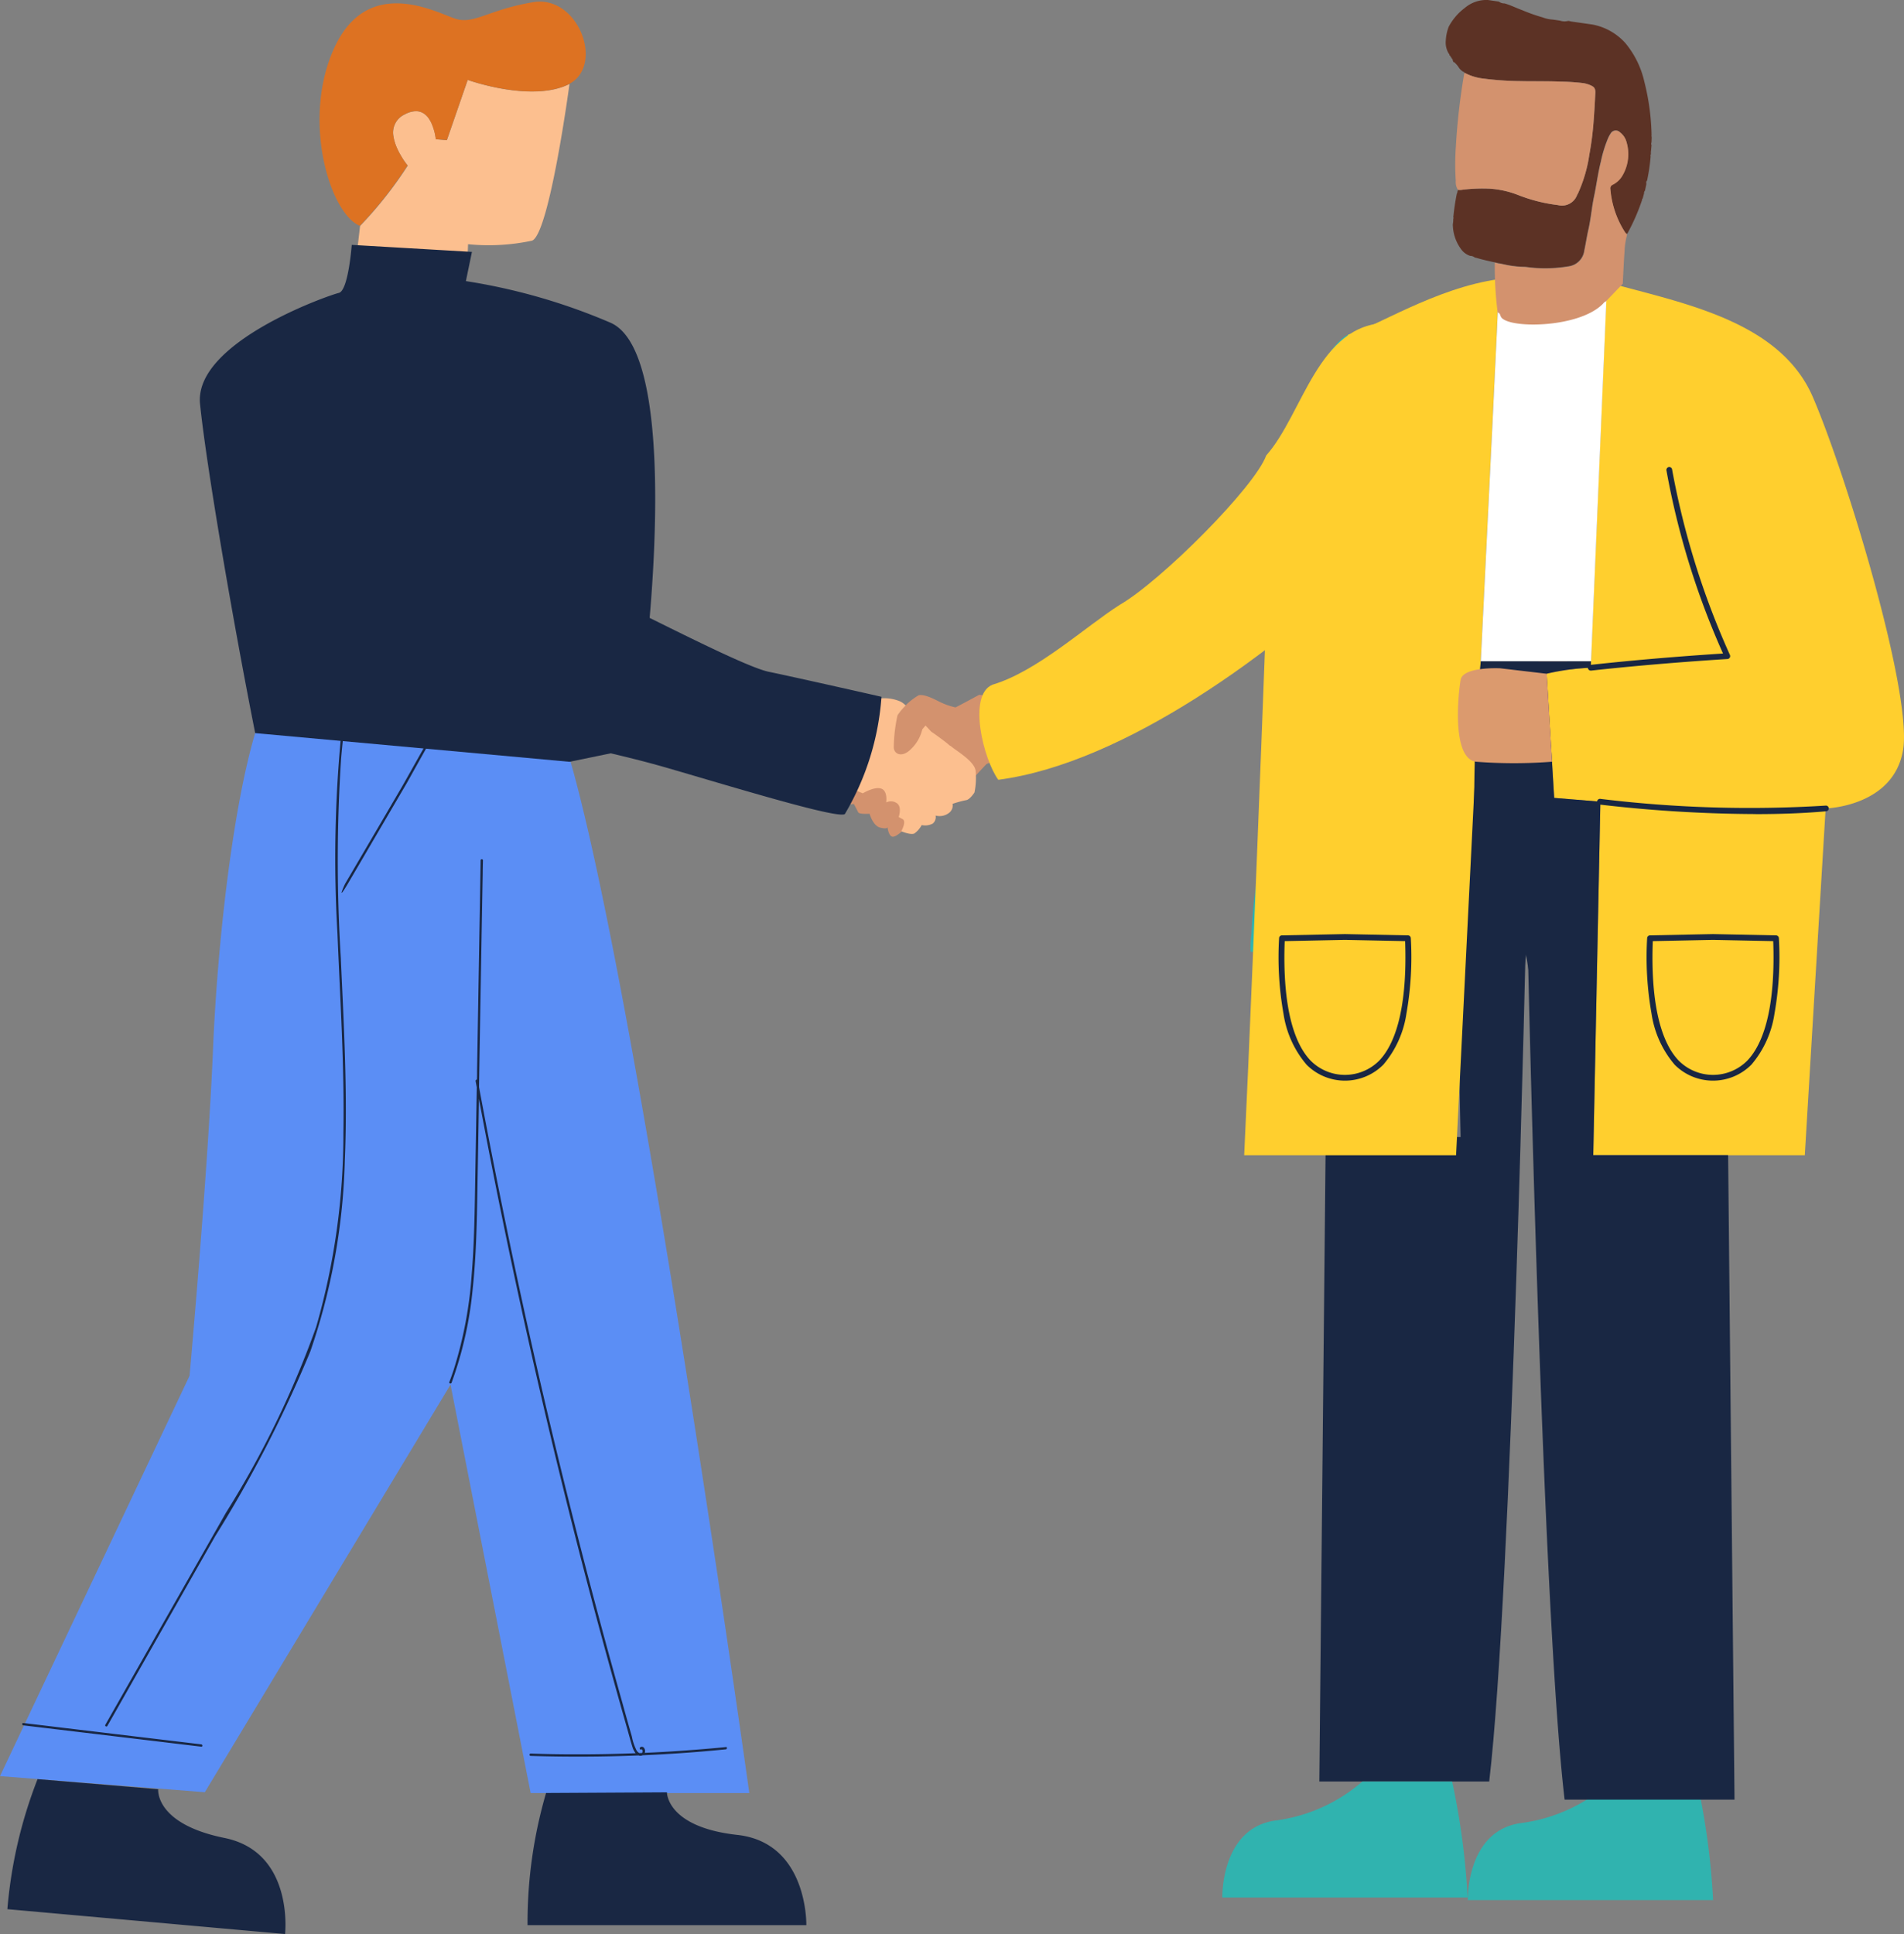
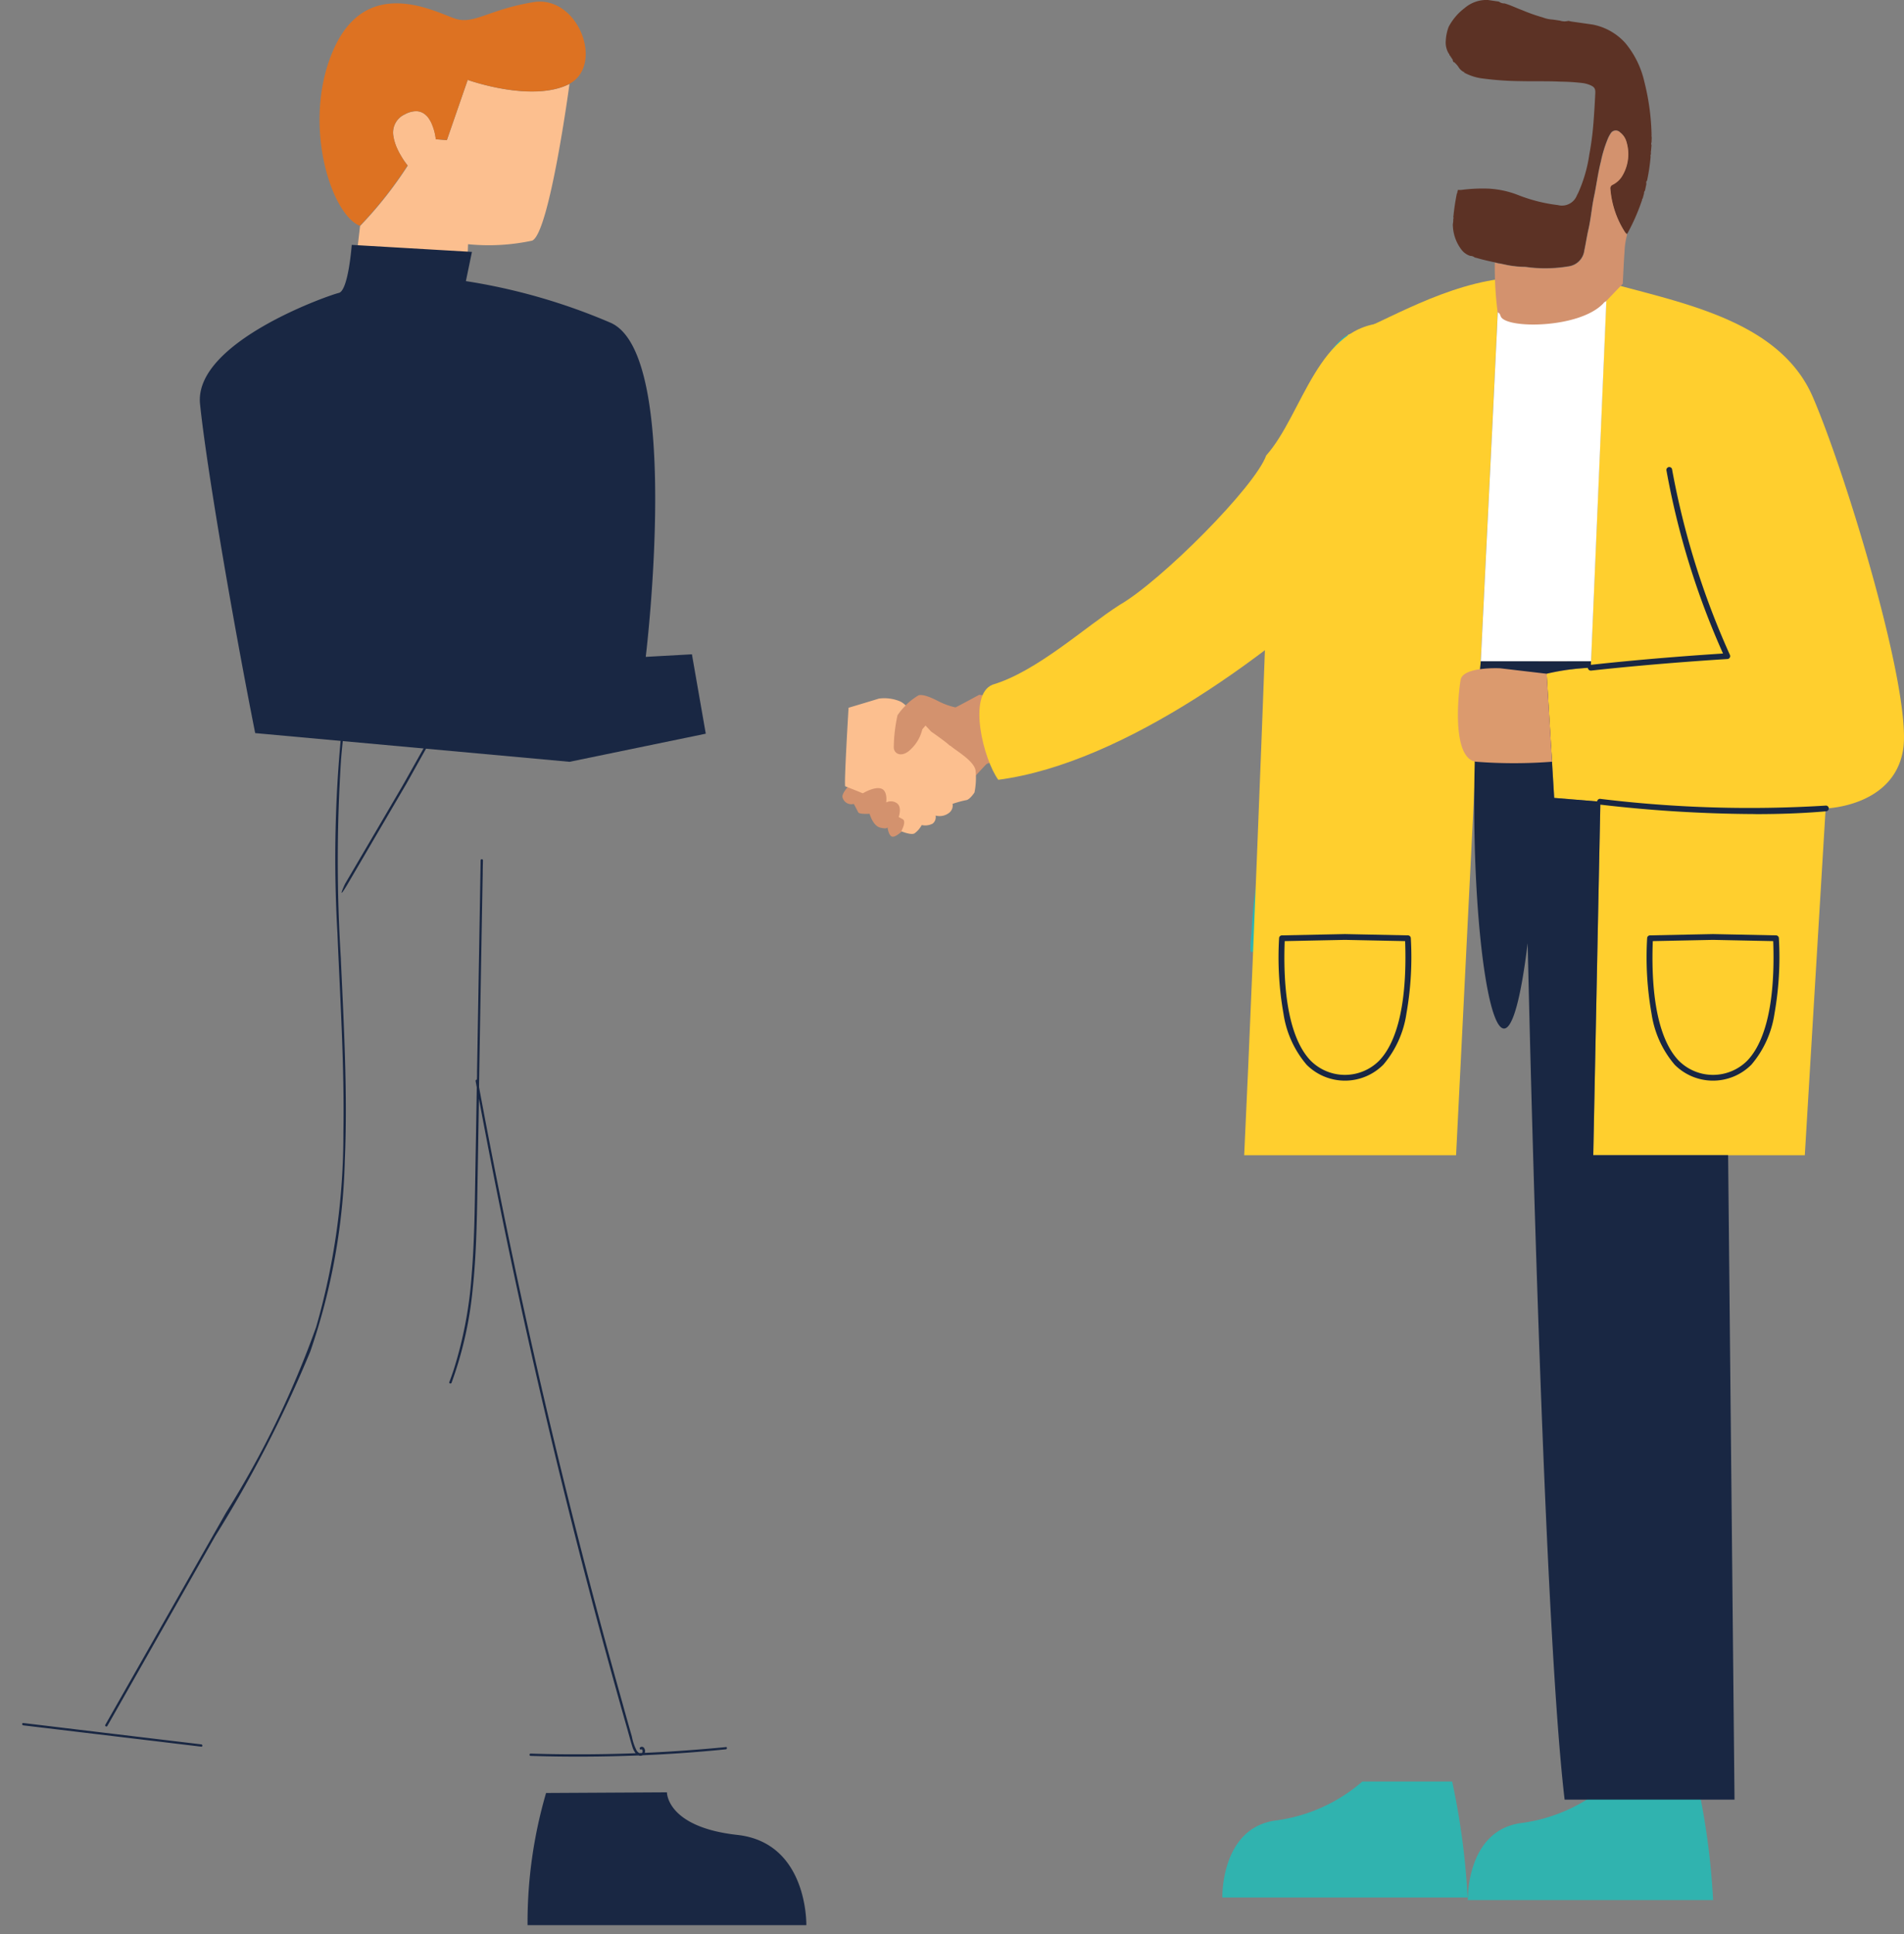
<svg xmlns="http://www.w3.org/2000/svg" width="206.129" height="209.348" viewBox="0 0 206.129 209.348">
  <rect x="0" y="0" width="206.129" height="209.348" fill="#808080" stroke="none" />
  <g id="Group_1225" data-name="Group 1225" transform="translate(-4495.395 -1297.052)">
    <g id="Group_1222" data-name="Group 1222" transform="translate(4495.395 1249.396)">
      <g id="Group_1302" data-name="Group 1302">
-         <path id="Path_2412" data-name="Path 2412" d="M61.651,439.621c-5.3.9-12.254-1.093-15.881-.638a30.454,30.454,0,0,1-10.94-.174H29.113c-3.307,6.665-5.5,24.861-6.052,38.2s-2.538,35.345-2.538,35.345L0,555.69l22.175,1.741,26.6-44.122,8.674,44.21H81.12S68.31,465.892,61.069,443.563Z" transform="translate(0 -315.779)" fill="#5b8ef5" />
        <path id="Path_2413" data-name="Path 2413" d="M205.711,862.015a50.026,50.026,0,0,0-2.005,14.31h30.181s.205-8.922-7.469-9.771-7.621-4.611-7.621-4.611Z" transform="translate(-146.593 -620.279)" fill="#192743" />
-         <path id="Path_2414" data-name="Path 2414" d="M6.118,856.831a49.967,49.967,0,0,0-3.27,14.083l30.064,2.69s1-8.869-6.561-10.4-7.176-5.271-7.176-5.271L6.134,856.841Z" transform="translate(-2.05 -616.6)" fill="#192743" />
        <path id="Path_2415" data-name="Path 2415" d="M27.968,562.712c-1.413-.168-2.829-.336-4.24-.508L8.7,560.406c-.16-.021-.16-.269,0-.252,1.413.168,2.829.336,4.24.508l15.026,1.8c.16.021.16.269,0,.252m56.79.043q-4.381.428-8.779.625a.56.56,0,0,0-.043-.48.291.291,0,0,0-.449-.113c-.135.088,0,.3.127.219s.148.248.109.328a.364.364,0,0,1-.037.059l-.3.012a.993.993,0,0,1-.273-.252,5.679,5.679,0,0,1-.529-1.55q-.523-1.816-1.025-3.639-1.015-3.606-2-7.225-1.948-7.2-3.754-14.442-1.816-7.274-3.485-14.585-1.659-7.276-3.174-14.581-1.519-7.338-2.9-14.71l-.205-1.1v-.205q.094-5.724.193-11.448t.205-11.5c0-.472.016-.941.025-1.409a.127.127,0,0,0-.252,0q-.094,5.724-.193,11.448-.094,5.693-.193,11.389c0,.3,0,.615-.016.912a.133.133,0,0,0-.139.156c.041.228.084.453.125.677q-.082,4.847-.164,9.7c-.059,3.543-.1,7.09-.392,10.624a44.17,44.17,0,0,1-1.98,10.364c-.139.41-.285.82-.437,1.22-.059.152.185.219.244.068a40.752,40.752,0,0,0,2.286-10.151c.377-3.526.449-7.073.508-10.616q.088-4.98.168-9.966,1.285,6.9,2.7,13.773,1.62,7.869,3.409,15.7,1.784,7.791,3.727,15.551,1.954,7.791,4.082,15.538,1.06,3.859,2.157,7.7c.176.625.34,1.257.537,1.874a2.009,2.009,0,0,0,.353.7q-3.336.127-6.673.117-2.345,0-4.691-.08a.126.126,0,0,0,0,.252q5.843.182,11.686-.051a.51.51,0,0,0,.433-.016c1.445-.063,2.887-.143,4.334-.244q2.339-.164,4.674-.4c.16-.016.16-.269,0-.252ZM43.086,477.515a169.082,169.082,0,0,1,.016-21.7q.113-1.355.269-2.7c.016-.16-.236-.16-.252,0a139.74,139.74,0,0,0-.41,21.552c.293,7.19.765,14.382.644,21.582A75.457,75.457,0,0,1,40.4,517.3a103.112,103.112,0,0,1-9.763,20.092L19.05,557.761l-1.476,2.594a.127.127,0,0,0,.219.125l11.686-20.555a135.133,135.133,0,0,0,10.294-19.993,68.636,68.636,0,0,0,3.735-20.686c.308-7.241-.1-14.491-.428-21.732Zm9.5-23.831c-.324.547-2.536,4.51-2.854,5.056-1.716,2.932-3,5.125-3.951,6.745l-2.229,3.8c-.084.139-.962,2.1.219.127q3.19-5.447,6.384-10.895c.293-.5,2.46-4.435,2.778-4.92" transform="translate(-6.177 -325.989)" fill="#192743" />
        <path id="Path_2442" data-name="Path 2442" d="M170.337,285.339a64.571,64.571,0,0,1,5.515,5.4c1.126,1.519,3.209,13.4,3.209,13.4l-8-2.532-3.658-13.226Z" transform="translate(-120.472 -205.339)" fill="#3b545e" />
        <path id="Path_2443" data-name="Path 2443" d="M482.995,351.82a49.065,49.065,0,0,1,1.615-10.62,106.209,106.209,0,0,0,2.309-12.006l1.039-12.238.652-22.851s2.784-6.3,4.863-7.106,8.746-2.491,10.364-3.645l2.417-1.095-.82,3.653a85.49,85.49,0,0,0-3.028,13.474c-1.681,11.936-2.4,17.7-2.971,26s-.293,29.631-3.3,29.523-13.15-1.113-13.15-1.113-.232.461,0-1.962" transform="translate(-347.504 -203.12)" fill="#30b3af" />
        <path id="Path_2444" data-name="Path 2444" d="M340.079,438.284s-2.335,1.267-2.534,1.345a7.255,7.255,0,0,1-1.7-.595c-.2-.08-1.624-.91-2.3-.711a7.146,7.146,0,0,0-2.3,2.177l-4.988,7.323s-1.025,1.025-.949,1.5a.984.984,0,0,0,1.23.752s.357.672.476.91,1.23.158,1.23.158.357,1.306,1.148,1.5.791-.039.791-.039.119.99.554,1.025,1.267-.832,1.267-.832l6.928-4.908s1.663-1.821,1.978-2.138a14.494,14.494,0,0,1,3.049-.791,4.939,4.939,0,0,0-.832-4.156c-1.5-2.177-2.138-2.493-3.047-2.534" transform="translate(-234.103 -315.402)" fill="#d3926e" />
        <path id="Path_2445" data-name="Path 2445" d="M337.589,444.6c-.554-.515-2.05-1.544-2.05-1.544s-.246-.271-.6-.65l-.349.41a4.306,4.306,0,0,1-1.187,2.1c-1.025,1.068-1.939.554-1.9-.205a16.758,16.758,0,0,1,.4-3.4,6.887,6.887,0,0,1,.89-1.078,2.343,2.343,0,0,0-.572-.426,4.426,4.426,0,0,0-2.335-.316c-.752.238-3.28.99-3.28.99s-.515,8.471-.357,8.51,1.9.752,1.9.752,1.23-.752,1.978-.515.554,1.5.554,1.5a1.134,1.134,0,0,1,1.148.08c.595.4.205,1.5.205,1.5l.435.238c.435.238-.158,1.306-.158,1.306s1.025.435,1.425.238a2.726,2.726,0,0,0,.791-.91,1.761,1.761,0,0,0,1.187-.158.9.9,0,0,0,.316-.871,1.659,1.659,0,0,0,1.435-.277.994.994,0,0,0,.4-.99,11.353,11.353,0,0,1,1.464-.4c.4-.039.91-.83.91-.83a7.97,7.97,0,0,0,.119-2.374c-.158-1.068-2.177-2.177-2.731-2.692" transform="translate(-234.74 -316.215)" fill="#fcbf8f" />
-         <path id="Path_2446" data-name="Path 2446" d="M124.225,291.414a10.661,10.661,0,0,0-5.685,3.041c-2.255,2.511-3.3,8.992-3.3,12.695s4.627,10.446,4.627,10.446,15.866,16.133,19.7,18.247,8.463,2.512,15.735,4.627,18.292,5.484,19.085,4.955a28.908,28.908,0,0,0,3.967-12.695s-9.035-2.05-12.209-2.708-17.189-8.2-18.511-8.463-3.3-3.3-3.3-3.3-3.834-12.695-6.743-16.793-8.594-10.975-13.355-10.046" transform="translate(-82.924 -209.65)" fill="#192743" />
        <path id="Path_2447" data-name="Path 2447" d="M568.955,422.981s-2.1-.535-2.329-.961-.832-2.594-1.257-2.686-.917-1-1.3-1.306-.82-.26-1.2.41.041,1.089-.424,2.7a14.045,14.045,0,0,1-2.989,4.431,24.535,24.535,0,0,0-1.64,2.079,13.678,13.678,0,0,1-3.58.312c-1.862-.109-3.151-.248-3.647.47s.849,1.158,1.654,1.23,2.378.1,2.378.1-.474.773-.027,1.244,1.025.117,2.255-.373,1.845.051,2.837-.205a27.61,27.61,0,0,1,4.66-1.519,17.7,17.7,0,0,1,4.326,1.08,12.755,12.755,0,0,0,.283-7" transform="translate(-396.141 -300.695)" fill="#d3926e" />
        <path id="Path_2448" data-name="Path 2448" d="M422.345,294.623c-7.549.08-9.144,9.878-13.131,14.351-1.216,3.4-11.37,13.58-15.864,16.176-3.717,2.362-8.939,7.206-13.775,8.642-2.727,1.132-.953,8.131.633,10.292,13.685-1.794,30.021-13.941,39.821-23.356l2.317-26.107" transform="translate(-272.132 -212.019)" fill="#ffcf2e" />
        <path id="Path_2449" data-name="Path 2449" d="M149.8,220.181l.059-1.552a22.553,22.553,0,0,0,6.936-.385c1.876-.787,4.045-16.959,4.045-16.959-4.061,2.073-11.016-.435-11.016-.435l-2.255,6.52-1.2-.1a5.888,5.888,0,0,0-.484-1.767,3.567,3.567,0,0,0-.176-.324,2.7,2.7,0,0,0-.205-.3,1.983,1.983,0,0,0-.254-.258,1.73,1.73,0,0,0-.142-.109,1.517,1.517,0,0,0-.886-.275,2.61,2.61,0,0,0-1.216.346,2.157,2.157,0,0,0-1.208,2.44c.012.078.027.156.043.23a5.329,5.329,0,0,0,.365,1.052c.041.092.086.185.131.275s.07.135.107.205.1.174.148.256.117.195.17.279a8.57,8.57,0,0,0,.572.8,43.055,43.055,0,0,1-5.167,6.54l-.332,2.842,1.474.086,10.493.615Z" transform="translate(-99.186 -144.538)" fill="#fcbf8f" />
        <path id="Path_2450" data-name="Path 2450" d="M132.417,187.569q-.086-.131-.17-.279t-.148-.256c-.037-.066-.07-.131-.107-.205s-.088-.18-.131-.275a5.329,5.329,0,0,1-.365-1.052c-.018-.078-.031-.156-.043-.232a2.157,2.157,0,0,1,1.208-2.44,2.62,2.62,0,0,1,1.216-.346,1.535,1.535,0,0,1,.886.275,1.453,1.453,0,0,1,.141.109,2.2,2.2,0,0,1,.254.258,2.707,2.707,0,0,1,.205.3,3.261,3.261,0,0,1,.176.324,5.887,5.887,0,0,1,.484,1.767l1.2.1,2.255-6.52s6.956,2.509,11.016.435c3.828-2.073.927-9.636-3.9-8.845s-6.411,2.44-8.439,1.794-9.394-4.773-13.06,3.038-.535,18.056,2.706,19.376a43.045,43.045,0,0,0,5.166-6.54,8.547,8.547,0,0,1-.572-.8Z" transform="translate(-88.849 -122.797)" fill="#dd7222" />
        <path id="Path_2451" data-name="Path 2451" d="M106.6,265.276,93.6,264.517s-.365,4.968-1.4,5.2-15.709,5.331-15.024,12.024,3.547,23.427,5.972,35.624l34.033,3.106,14.747-3.042-1.5-8.594-5,.277s4-32.711-3.8-36.163a64.892,64.892,0,0,0-15.67-4.51l.656-3.17Z" transform="translate(-55.52 -190.354)" fill="#192743" />
-         <path id="Path_2452" data-name="Path 2452" d="M528.973,471.018l-5,.41.771,38.265h-14.6l-.693,69.758h18.392c2.46-20.84,4-92.709,4-92.709,3.032,24.682-2.87-15.727-2.87-15.727" transform="translate(-366.619 -338.959)" fill="#192743" />
        <path id="Path_2453" data-name="Path 2453" d="M591.646,858.772a78.689,78.689,0,0,1,1.673,12.551H566.763s-.193-7.508,5.751-8.332a17.825,17.825,0,0,0,9.408-4.223h9.724Z" transform="translate(-407.858 -617.996)" fill="#30b3af" />
        <path id="Path_2454" data-name="Path 2454" d="M603.748,278.933c7.9,2.229,18.675,4.07,22.283,12.43s10.794,32.04,9.769,38.2-8.383,6.331-8.383,6.331-1.579,26.179-2.255,37.539h-22.9l.771-38.265-5-.41-.82-13.441a25.629,25.629,0,0,1,4.773-.65Z" transform="translate(-429.771 -200.729)" fill="#ffcf2e" />
        <path id="Path_2455" data-name="Path 2455" d="M483.33,300.235s-1.773,48.694-2.907,72.316h22.94s4.271-85.056,4.67-94.835h0c-6.946.947-13.582,5.314-16.338,6.011" transform="translate(-345.726 -199.85)" fill="#ffcf2e" />
        <path id="Path_2456" data-name="Path 2456" d="M573.749,277.724h0s6.919,9.142,11.686.338L583.692,319.1h-11.94c.953-19.2,1.833-37.192,2-41.379Z" transform="translate(-411.442 -199.858)" fill="#fff" />
        <path id="Path_2457" data-name="Path 2457" d="M569.928,425.311h11.938l-.031.689a25.586,25.586,0,0,0-4.773.65l.82,13.441,5,.41-.771,38.265h14.6l.693,69.758H579.01c-2.46-20.84-4-92.709-4-92.709-3.032,24.682-7.547-5.086-5.076-30.509" transform="translate(-409.623 -306.068)" fill="#192743" />
        <path id="Path_2458" data-name="Path 2458" d="M496.769,415.071a10.979,10.979,0,0,1-2.493-5.515,34.948,34.948,0,0,1-.476-8.172.31.31,0,0,1,.305-.3l6.819-.141h.012l6.819.141a.314.314,0,0,1,.306.3,35.106,35.106,0,0,1-.476,8.172,10.981,10.981,0,0,1-2.493,5.515,5.857,5.857,0,0,1-8.326,0m4.162-13.5-6.52.135c-.234,6.308.738,10.778,2.807,12.935a5.236,5.236,0,0,0,7.424,0c2.069-2.159,3.036-6.628,2.807-12.935Zm35.688,13.5a10.98,10.98,0,0,1-2.493-5.515,34.961,34.961,0,0,1-.476-8.172.31.31,0,0,1,.306-.3l6.819-.141h.012l6.819.141a.314.314,0,0,1,.305.3,35.113,35.113,0,0,1-.476,8.172,10.978,10.978,0,0,1-2.493,5.515,5.857,5.857,0,0,1-8.326,0Zm4.162-13.5-6.52.135c-.234,6.308.738,10.778,2.807,12.935a5.236,5.236,0,0,0,7.424,0c2.069-2.159,3.036-6.628,2.807-12.935Zm4.607-13.613c2.536,0,5.125-.084,7.614-.305a.31.31,0,1,0-.055-.615,133.349,133.349,0,0,1-24.326-.726.312.312,0,1,0-.078.615,149.6,149.6,0,0,0,16.844,1.025Zm-17.851-15.534h.033c7.543-.832,14.706-1.249,14.778-1.255a.31.31,0,0,0,.248-.152.318.318,0,0,0,.015-.291,86.738,86.738,0,0,1-6.253-20.036.312.312,0,1,0-.615.084,85.864,85.864,0,0,0,6.12,19.8c-1.687.107-7.887.515-14.351,1.23a.312.312,0,0,0-.275.342.308.308,0,0,0,.308.275Z" transform="translate(-355.325 -252.178)" fill="#192743" />
        <path id="Path_2459" data-name="Path 2459" d="M572.549,428.548l-5.031-.59s-4.018-.205-4.277,1.247-1,8.467,1.64,8.867a53.754,53.754,0,0,0,8.258,0l-.58-9.519Z" transform="translate(-405.11 -307.964)" fill="#db9a6e" />
        <path id="Path_2460" data-name="Path 2460" d="M496.864,857.782a78.724,78.724,0,0,1,1.673,12.551H471.983s-.193-7.508,5.751-8.332a17.825,17.825,0,0,0,9.408-4.223h9.722Z" transform="translate(-339.652 -617.283)" fill="#30b3af" />
        <path id="Path_2461" data-name="Path 2461" d="M559.056,193.424a24.728,24.728,0,0,1,.379-2.514c.049-.025.07-.059.039-.111l.074-.262a1.743,1.743,0,0,0,.5-.012,17.662,17.662,0,0,1,2.887-.119,10.253,10.253,0,0,1,3.114.685,17.275,17.275,0,0,0,4.32,1.091,1.739,1.739,0,0,0,2.071-1.078c.053-.086.094-.18.141-.271a15.55,15.55,0,0,0,1.191-4.129,32.654,32.654,0,0,0,.463-3.629c.076-.994.133-1.991.182-2.987.027-.541-.111-.709-.615-.916a3.227,3.227,0,0,0-.734-.195,22.448,22.448,0,0,0-2.378-.154c-1.454-.07-2.907-.023-4.361-.057a32.775,32.775,0,0,1-4-.273,5.647,5.647,0,0,1-2.073-.633h-.033c.021-.072-.016-.1-.082-.1a1.436,1.436,0,0,1-.551-.549,2.423,2.423,0,0,0-.359-.41c-.027-.088-.119-.074-.176-.113l-.012-.018-.055-.133a.061.061,0,0,0-.025-.088.076.076,0,0,0-.066-.1.553.553,0,0,0-.162-.246c0-.062-.018-.109-.09-.115h0c-.033-.061,0-.152-.082-.189a2.3,2.3,0,0,1-.33-1.435,4.949,4.949,0,0,1,.314-1.484,6.151,6.151,0,0,1,1.732-2.028,3.633,3.633,0,0,1,2.516-.869l1.212.178v.014a.953.953,0,0,0,.582.178c.66.182,1.271.5,1.913.73a18.919,18.919,0,0,0,2.214.783,3.594,3.594,0,0,0,1.089.236l.193.025.6.09a1.545,1.545,0,0,0,.82.045l.113-.016.291.066,2.317.332a6.375,6.375,0,0,1,3.518,1.985,9.927,9.927,0,0,1,2.073,4.211,25.288,25.288,0,0,1,.781,5.829c0,.014-.018.031-.016.045a.678.678,0,0,0,.029.088c0,.205-.012.392-.018.586a.38.38,0,0,0,0,.314l-.064.711c0,.012-.025.027-.023.037a.518.518,0,0,0,.029.08c-.014.1-.029.193-.041.287-.01,0-.033.02-.031.023a.462.462,0,0,0,.035.066,20.38,20.38,0,0,1-.392,2.643c-.107.072-.086.176-.076.279v.1l-.146.691a.38.38,0,0,0-.1.3l-.148.554a.119.119,0,0,0-.061.139,22.38,22.38,0,0,1-1.6,3.658.372.372,0,0,0-.089.025,1.859,1.859,0,0,1-.174-.182,10.171,10.171,0,0,1-1.6-4.715.41.41,0,0,1,.256-.443,2.527,2.527,0,0,0,.978-.869,4.574,4.574,0,0,0,.517-3.756,1.936,1.936,0,0,0-.7-1.041.631.631,0,0,0-1,.121,3.37,3.37,0,0,0-.31.58,13.767,13.767,0,0,0-.752,2.46c-.318,1.246-.474,2.526-.74,3.785-.252,1.191-.342,2.413-.615,3.6-.168.74-.279,1.5-.439,2.241a1.978,1.978,0,0,1-1.673,1.722,15.262,15.262,0,0,1-3.941.154c-.322-.023-.64-.094-.961-.094a10.9,10.9,0,0,1-2.165-.279c-.974-.205-1.954-.392-2.909-.677l-.2-.043h0a.783.783,0,0,0-.494-.176,1.958,1.958,0,0,1-.89-.6,4.563,4.563,0,0,1-.986-2.614c-.035-.236.068-.494.035-.746a.376.376,0,0,0-.01-.322Z" transform="translate(-401.71 -122.328)" fill="#5c3225" />
        <path id="Path_2462" data-name="Path 2462" d="M577.072,234.646c.955.285,0,0,.974.205a10.869,10.869,0,0,0,2.165.279c.32,0,.64.074.962.094a15.244,15.244,0,0,0,3.94-.154,1.979,1.979,0,0,0,1.673-1.722c.16-.744.269-1.5.439-2.241.273-1.193.363-2.413.615-3.6.267-1.259.422-2.538.74-3.783a13.759,13.759,0,0,1,.752-2.46,3.389,3.389,0,0,1,.309-.58.633.633,0,0,1,1.007-.121,1.934,1.934,0,0,1,.695,1.041,4.574,4.574,0,0,1-.516,3.756,2.532,2.532,0,0,1-.978.869.41.41,0,0,0-.254.443,10.16,10.16,0,0,0,1.6,4.715,1.807,1.807,0,0,0,.174.182.3.3,0,0,0,.021.092,8.274,8.274,0,0,0-.267,1.794c-.086,1.156-.129,2.317-.191,3.485l-1.845,1.925c-.148.029-.217.156-.31.25-2.62,2.665-10.368,2.708-11.038,1.394-.084-.166-.1-.41-.351-.459a38.08,38.08,0,0,1-.31-5.371" transform="translate(-415.249 -158.568)" fill="#d3926e" />
-         <path id="Path_2463" data-name="Path 2463" d="M562.908,198.067a5.651,5.651,0,0,0,2.073.634,32.824,32.824,0,0,0,4,.273c1.453.037,2.907-.012,4.361.057a22.55,22.55,0,0,1,2.378.154,3.22,3.22,0,0,1,.734.195c.508.205.644.375.615.916-.049,1-.1,1.993-.18,2.987a32.566,32.566,0,0,1-.463,3.629,15.545,15.545,0,0,1-1.191,4.129c-.045.09-.088.184-.141.271a1.741,1.741,0,0,1-2.071,1.078,17.312,17.312,0,0,1-4.32-1.091,10.235,10.235,0,0,0-3.114-.685,17.658,17.658,0,0,0-2.887.117,1.736,1.736,0,0,1-.506.012,1.588,1.588,0,0,1-.234-.984,26.884,26.884,0,0,1,.012-3.717,69.409,69.409,0,0,1,.877-7.727c.015-.084.037-.164.058-.246Z" transform="translate(-404.359 -142.536)" fill="#d3926e" />
      </g>
    </g>
  </g>
</svg>